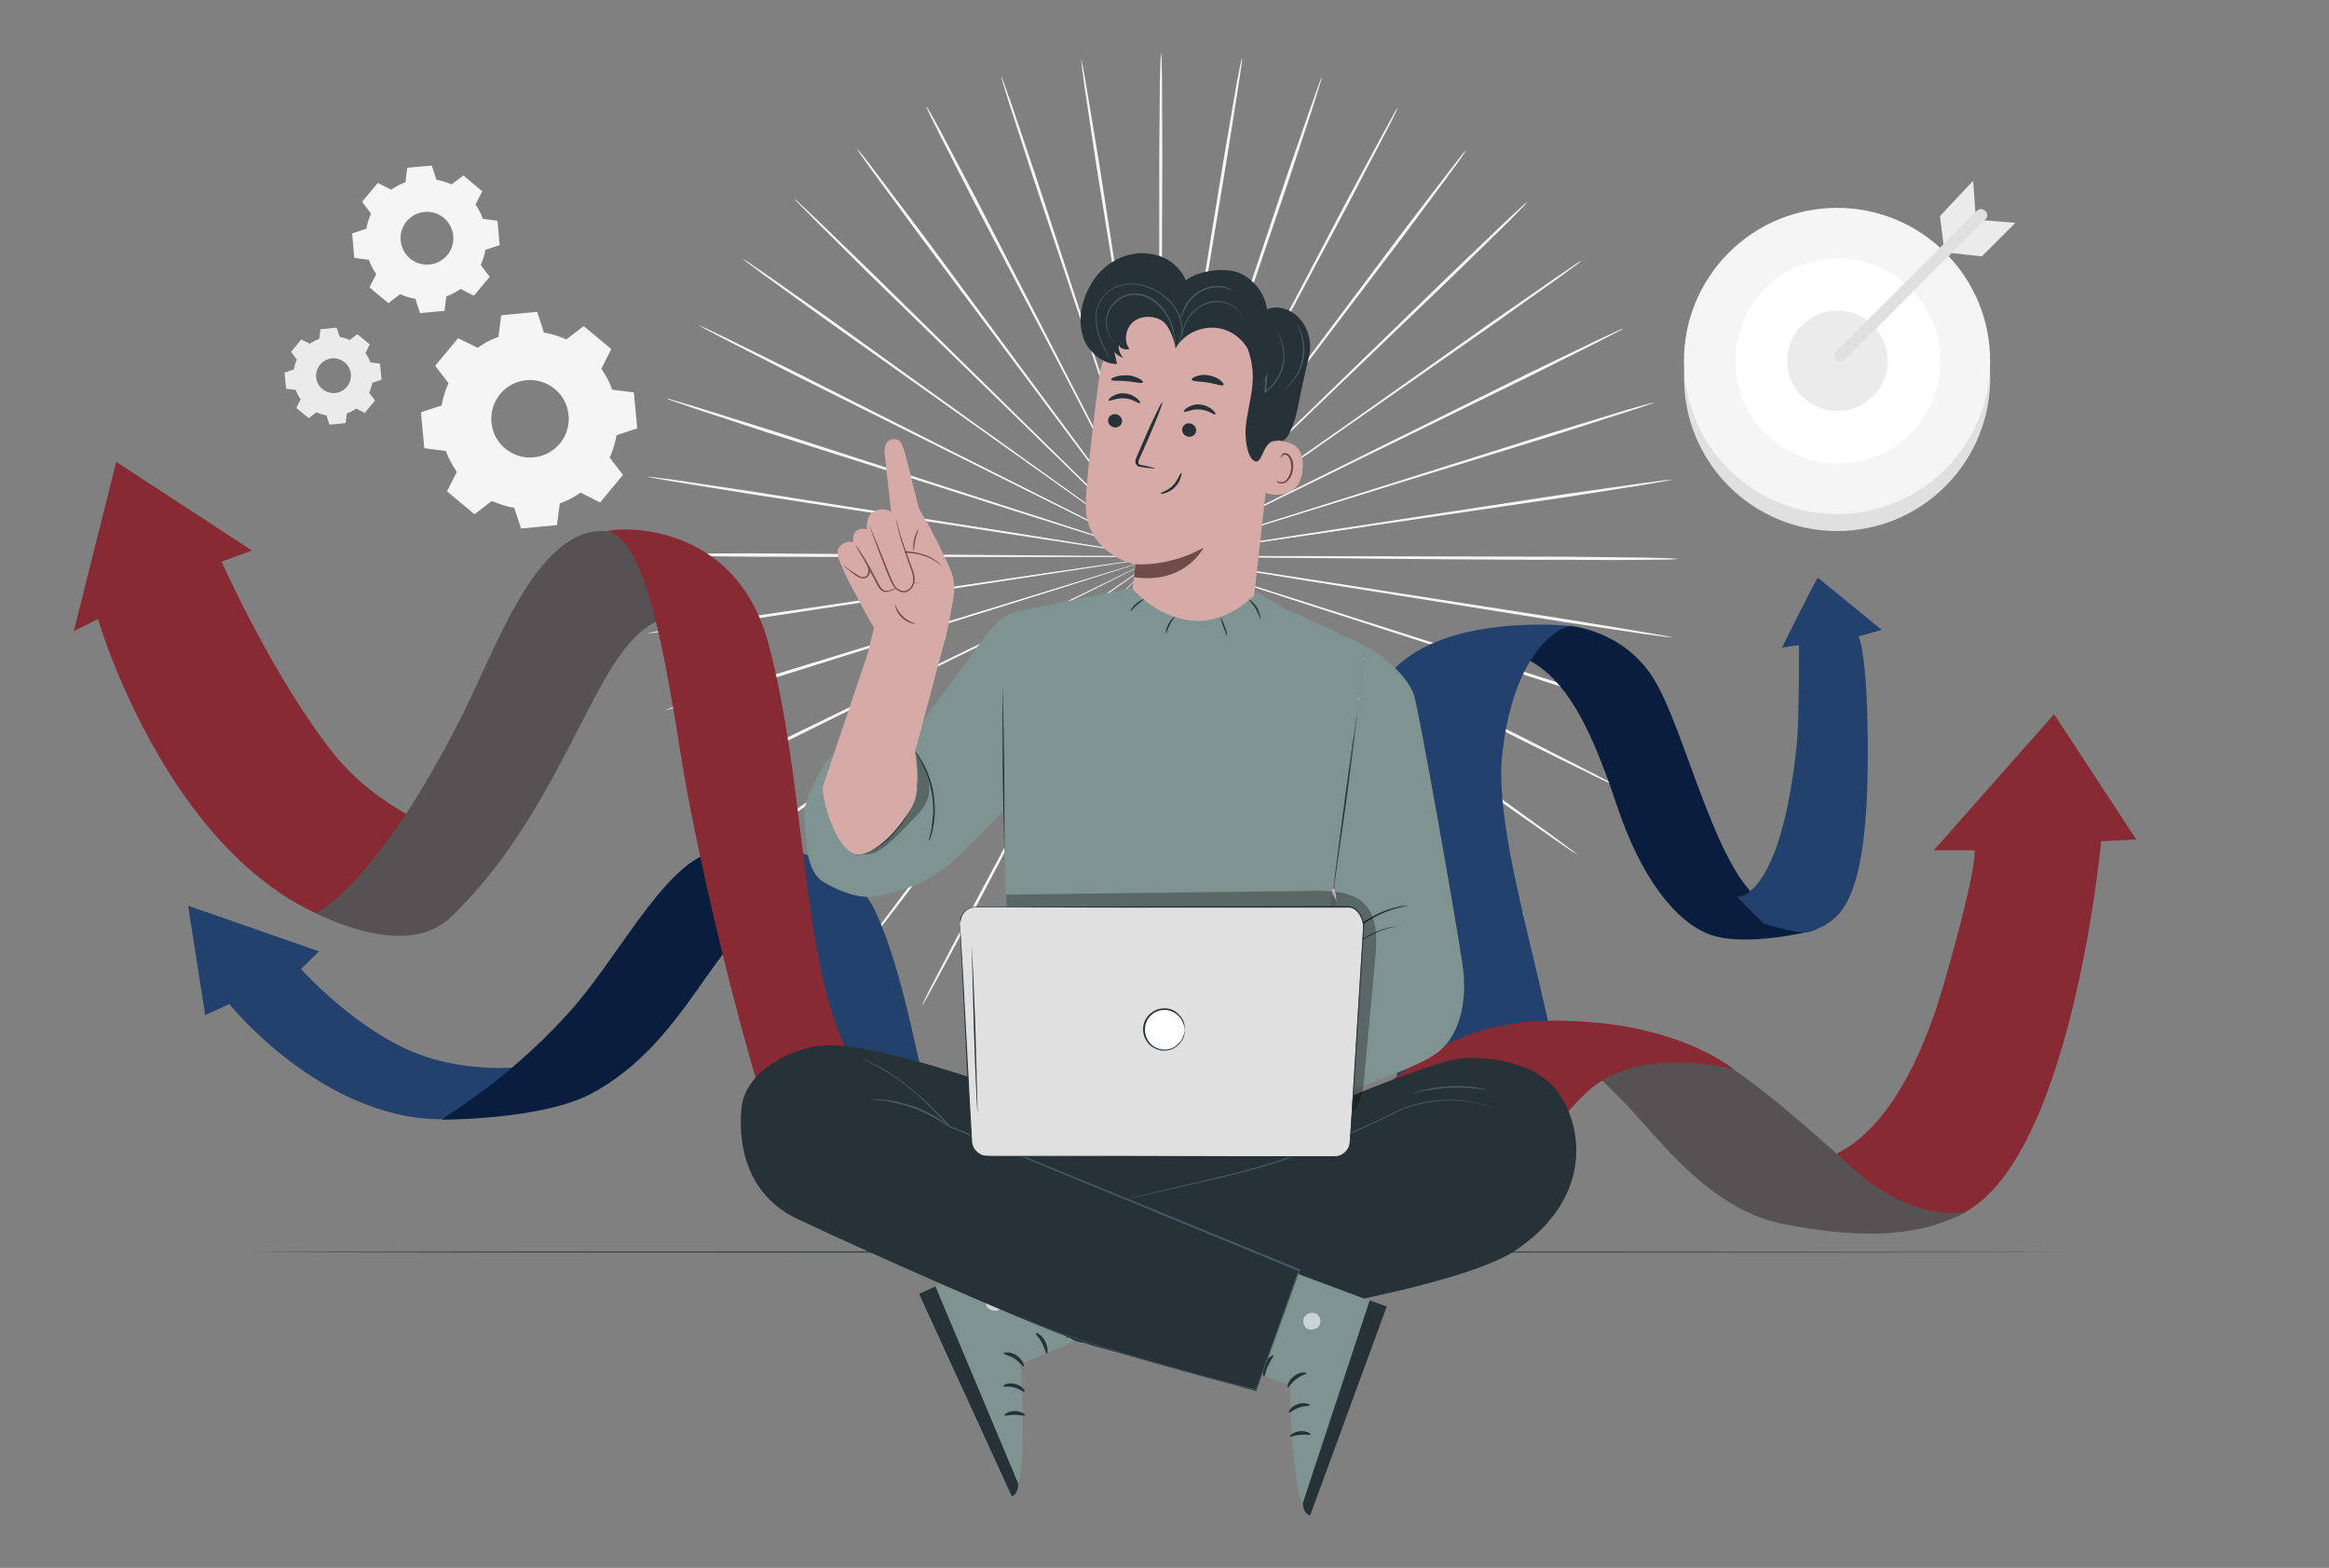
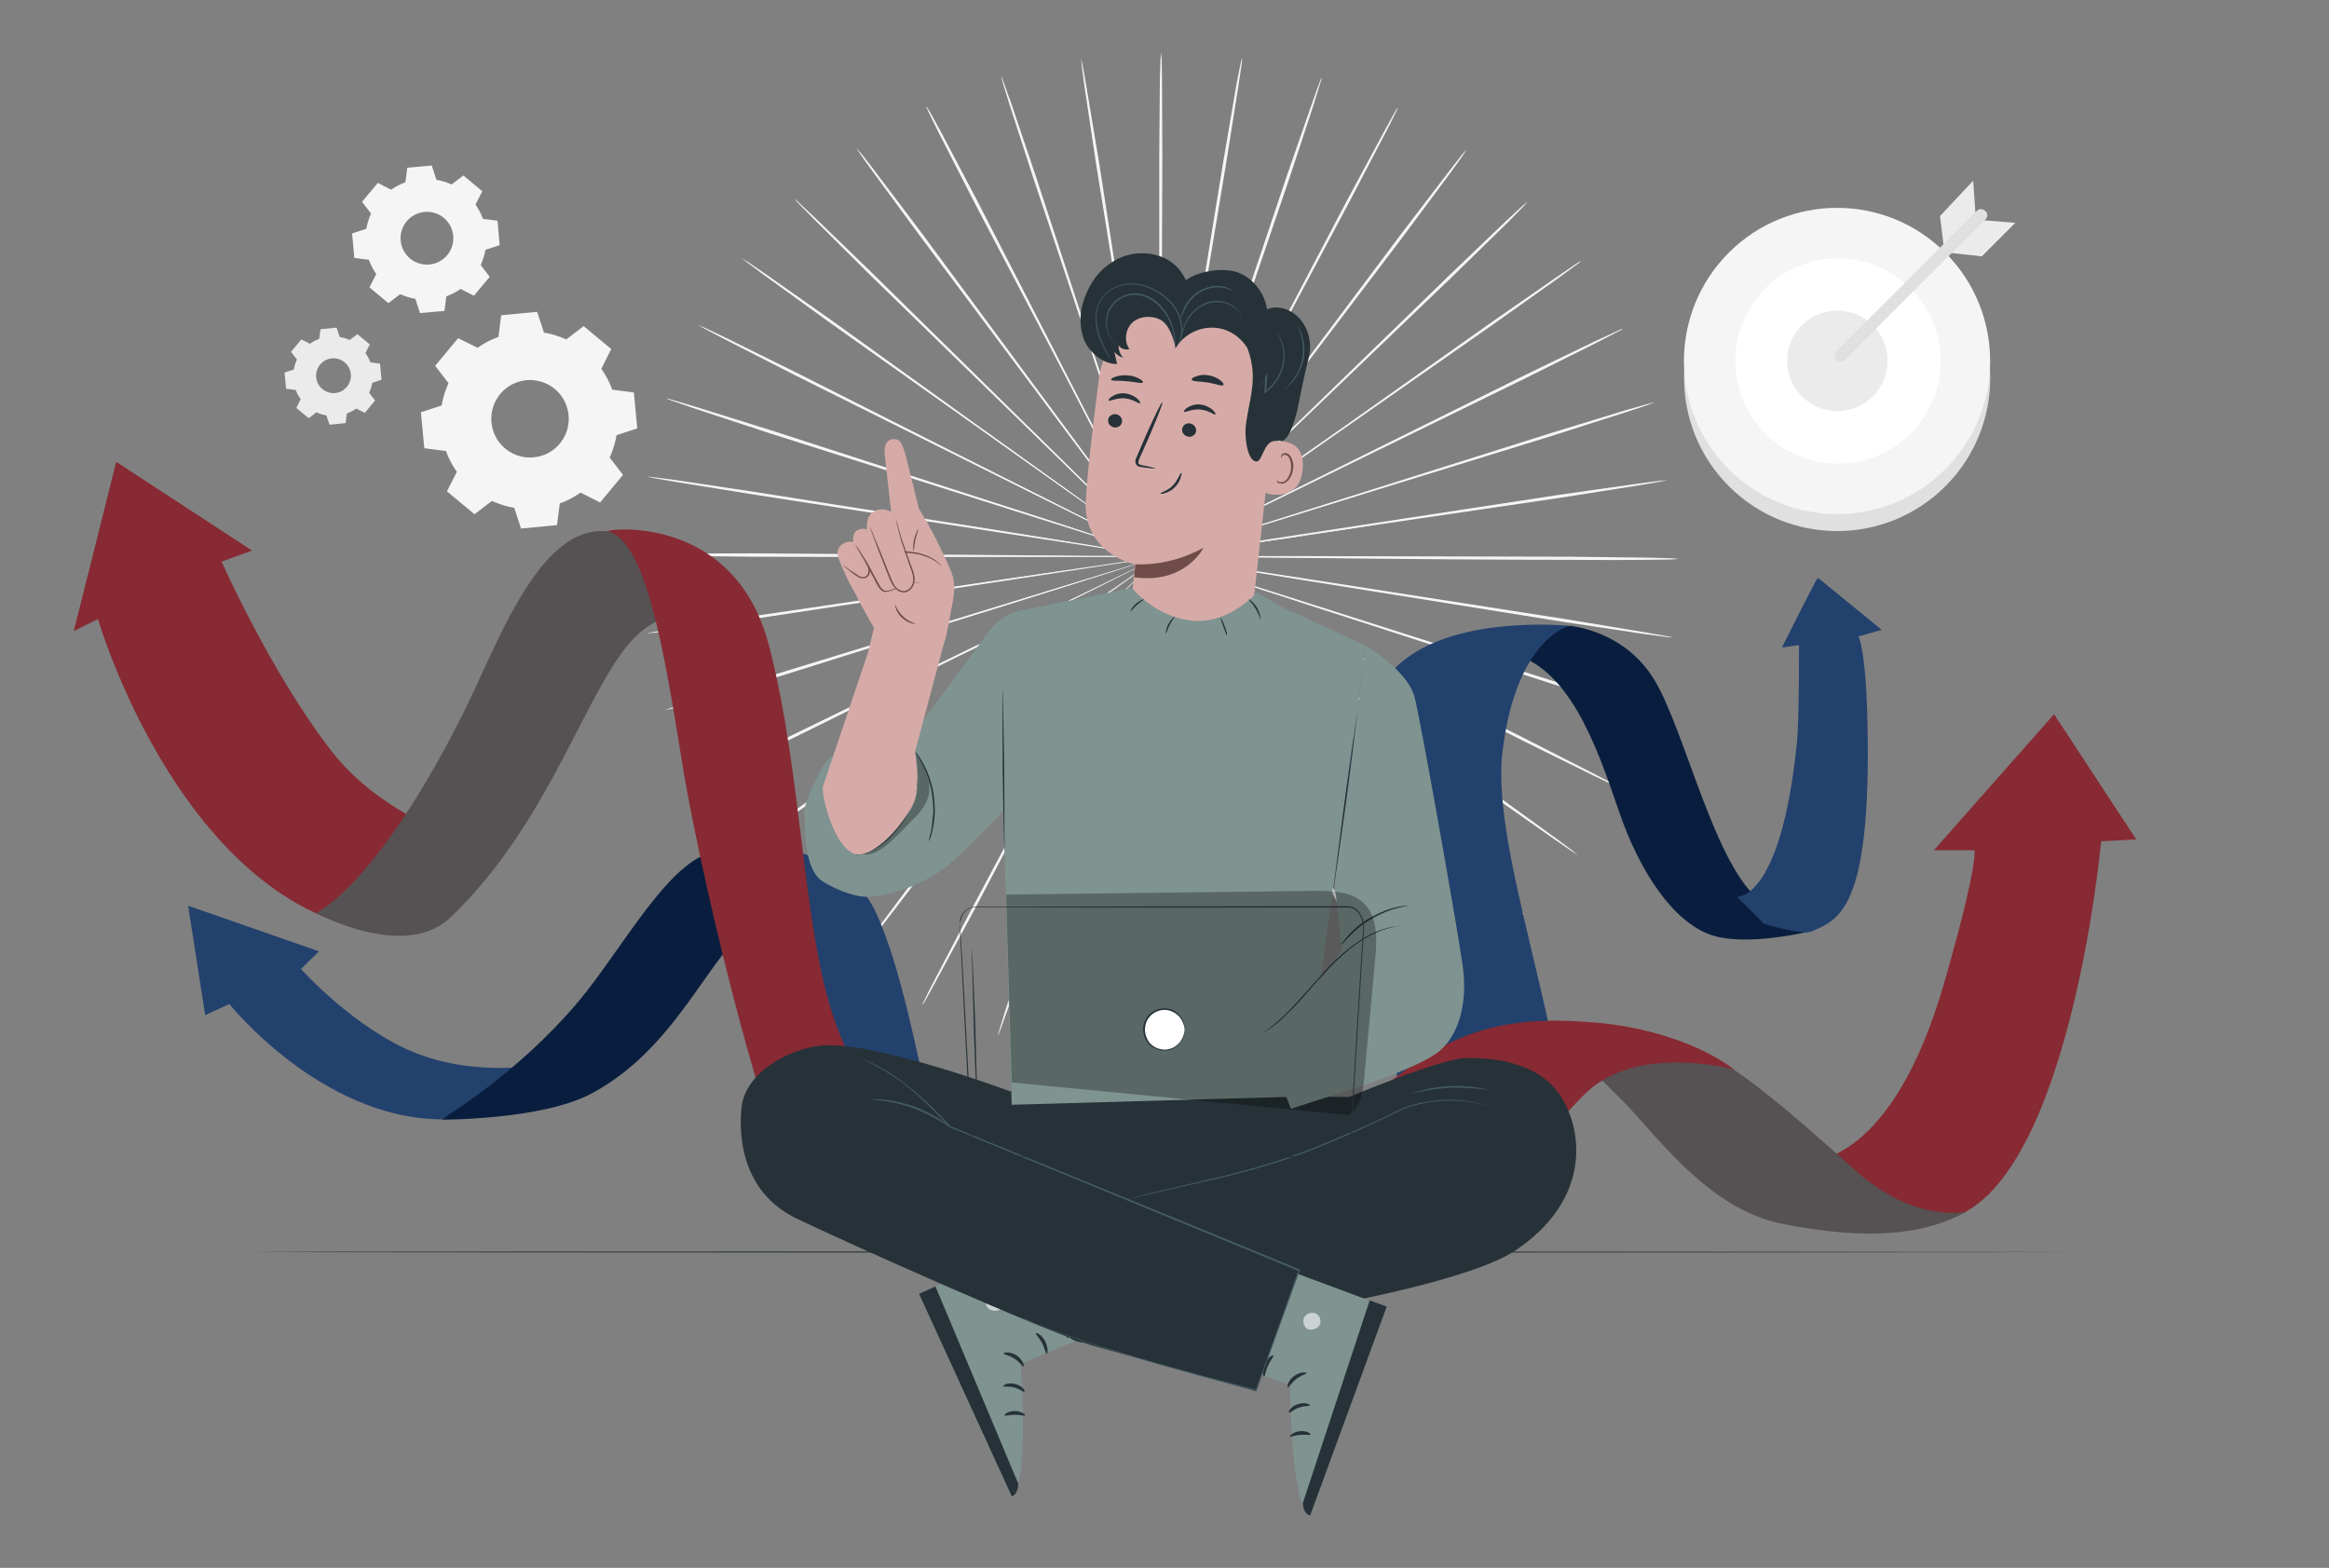
<svg xmlns="http://www.w3.org/2000/svg" xmlns:xlink="http://www.w3.org/1999/xlink" viewBox="0 0 751.4 505.8">
  <rect x="0" y="0" width="751.4" height="505.8" fill="#808080" stroke="none" />
  <style>.R{fill:#263238}.S{fill:#d6aba7}.T{fill:#6f4c47}.U{fill:#872a33}.V{fill:#f5f5f5}.W{fill:#e0e0e0}.X{fill:#23416d}.Y{fill:#7f9390}</style>
  <g class="V">
    <path d="M421.9 180l-84.6-.8-25.6-.1h-7-1.8-.6.6 1.8l7 .1 25.6.1 84.6.1 84.6.2 25.6.3 7 .2 2.4.2s-.8.1-2.4.2l-7 .1c-6.1.1-14.8.1-25.6 0-21.6 0-51.5-.2-84.6-.6z" />
    <path d="M421.3 187.3l-83.5-13.6-25.3-4-6.9-1-1.8-.2c-.4-.1-.6-.1-.6-.1s.2.1.6.1c.4.1 1 .2 1.8.3l6.9 1.1 25.3 4 83.6 12.8 83.5 13 25.3 4.2 6.9 1.2a46.18 46.18 0 0 1 2.4.5c0 .1-.8 0-2.4-.2l-6.9-.9-25.3-3.8-83.6-13.4z" />
    <path d="M419.5 194.3l-80.2-26.2-24.4-7.8-6.6-2.1-1.7-.5c-.4-.1-.6-.2-.6-.2s.2.1.6.2 1 .3 1.7.6l6.6 2.2 24.3 7.8 80.5 25.5 80.4 25.6 24.3 8 6.6 2.3c1.5.5 2.3.8 2.3.9s-.8-.1-2.4-.6l-6.7-2-24.4-7.7-80.3-26z" />
    <path d="M416.5 201l-75-38.1-22.8-11.4-6.2-3.1c-.7-.3-1.2-.6-1.6-.8s-.6-.3-.6-.2c0 0 .2.1.5.3l1.6.8 6.2 3.2 22.8 11.5 75.4 37.5 75.3 37.6 22.7 11.6 6.1 3.2 2.1 1.2c0 .1-.8-.3-2.2-.9l-6.3-3-22.9-11.3-75.1-38.1z" />
    <path d="M412.5 207.2l-67.9-49-20.7-14.8-5.6-4-1.5-1-.5-.3s.2.1.5.4.8.6 1.4 1.1l5.6 4.1 20.7 14.8 68.4 48.4 68.3 48.5 20.6 14.9 5.5 4.1 1.9 1.5s-.7-.4-2.1-1.3l-5.7-3.9-20.8-14.6-68.1-48.9z" />
    <path d="M407.6 212.7L348.3 154l-18.1-17.7-4.9-4.8c-.6-.5-1-.9-1.3-1.2s-.5-.4-.5-.4.1.2.4.5l1.3 1.3 4.9 4.9 18 17.7 59.8 58.2 59.7 58.3 17.9 17.8 4.8 4.9c1.1 1.1 1.6 1.8 1.6 1.8s-.7-.5-1.8-1.6l-5-4.7-18.2-17.6-59.3-58.7z" />
    <path d="M401.9 217.3l-49.2-67-15-20.2-4.1-5.5-1.1-1.4c-.2-.3-.4-.5-.4-.5s.1.2.3.5.6.8 1 1.4l4 5.5 15 20.2 49.8 66.5 49.6 66.6 14.9 20.3 4 5.6 1.3 2s-.6-.6-1.6-1.8-2.4-3.1-4.2-5.4L451.1 284l-49.2-66.7z" />
    <path d="M395.5 221.1l-37.8-73.6-11.6-22.3-3.2-6c-.4-.7-.6-1.2-.8-1.6l-.3-.5s.1.2.2.6l.8 1.6 3.1 6.1 11.5 22.3 38.5 73.3 38.3 73.3 11.4 22.3 3 6.1c.7 1.4 1 2.2.9 2.2s-.5-.7-1.3-2l-3.3-6-11.7-22.2-37.7-73.6z" />
    <path d="M388.5 223.8l-25.4-78.5-7.8-23.7-2.2-6.4c-.3-.7-.4-1.3-.6-1.7-.1-.4-.2-.6-.2-.6s0 .2.2.6l.5 1.7 2.1 6.5 7.8 23.7 26.1 78.2 26 78.3 7.6 23.8 2 6.5.6 2.3c-.1 0-.4-.7-.9-2.2s-1.3-3.6-2.3-6.4l-8-23.7-25.5-78.4z" />
    <path d="M381.2 225.4L368.8 144l-3.9-24.6-1.1-6.7-.3-1.7s-.1-.6-.1-.6 0 .2.1.6.1 1 .2 1.7l1 6.7 3.9 24.6 13.1 81.3 13 81.3 3.7 24.7.9 6.7c.2 1.5.3 2.4.2 2.4s-.2-.8-.5-2.3-.7-3.8-1.2-6.7l-4-24.6-12.6-81.4z" />
    <path d="M373.8 225.9l.8-82.3.1-24.9v-6.8-1.8-.6.6 1.8l-.1 6.8-.1 24.9v82.3l-.1 82.2-.3 24.9-.2 6.8-.2 2.4s-.1-.8-.2-2.4l-.1-6.8-.1-24.9.5-82.2z" />
    <path d="M366.3 225.3l13.9-81.1 4.1-24.6 1.1-6.7c.1-.8.2-1.3.3-1.7s.1-.6.1-.6-.1.2-.1.6c-.1.4-.2 1-.3 1.7l-1.2 6.7-4.1 24.6-13.1 81.3-13.3 81.2-4.3 24.6-1.3 6.7c-.3 1.5-.5 2.3-.6 2.3s0-.8.2-2.4l1-6.7 3.9-24.6 13.7-81.3z" />
    <path d="M359.1 223.5l26.9-78 8-23.7 2.1-6.5.5-1.7c.1-.4.2-.6.2-.6s-.1.2-.2.6-.3.9-.6 1.7l-2.2 6.4-8 23.7-26.1 78.2-26.3 78.2-8.2 23.6-2.3 6.4-.9 2.2c-.1 0 .1-.8.6-2.3l2-6.5 7.9-23.7 26.6-78z" />
    <path d="M352.2 220.6l39.2-72.9 11.8-22.2 3.2-6c.3-.7.6-1.2.8-1.6s.3-.5.2-.6c0 0-.1.2-.3.5l-.9 1.6-3.2 6-11.8 22.1-38.5 73.3-38.6 73.2-11.9 22.1-3.3 6c-.8 1.4-1.2 2-1.3 2s.3-.8 1-2.2 1.7-3.5 3.1-6.1l11.6-22.2 38.9-73z" />
    <path d="M345.8 216.8l50.4-66.1 15.2-20.1 4.1-5.5c.5-.6.8-1.1 1-1.4s.3-.5.3-.5-.1.1-.4.5c-.3.3-.6.8-1.1 1.4l-4.2 5.4-15.2 20.1-49.8 66.5-49.9 66.4-15.3 20-4.2 5.4-1.6 1.8c0 0 .4-.7 1.3-2s2.3-3.2 4-5.5l15.1-20.2 50.3-66.2z" />
    <path d="M340.2 212l60.4-57.6 18.2-17.6 4.9-4.8 1.3-1.3.4-.4s-.2.1-.5.4a18.05 18.05 0 0 1-1.3 1.2l-5 4.7-18.2 17.5-59.8 58.2-59.9 58-18.3 17.4-5.1 4.7-1.8 1.5c0 0 .5-.7 1.6-1.8l4.8-4.9 18.1-17.7 60.2-57.5z" />
    <path d="M335.4 206.4l68.9-47.8 20.8-14.6 5.6-4c.6-.5 1.1-.8 1.5-1.1.3-.2.5-.4.5-.4s-.2.1-.5.3c-.4.2-.8.6-1.5 1l-5.7 3.9-20.8 14.6-68.4 48.4-68.5 48.3-20.9 14.4-5.7 3.8c-1.3.9-2 1.3-2.1 1.2 0 0 .6-.6 1.9-1.5s3.1-2.3 5.6-4.1l20.7-14.7 68.6-47.7z" />
    <path d="M331.5 200.2l75.7-36.8 22.9-11.2 6.2-3.1c.7-.4 1.2-.6 1.6-.8s.5-.3.5-.3-.2.1-.6.2l-1.6.8-6.2 3-22.9 11.2-75.4 37.4-75.4 37.3-23 11.1-6.3 2.9c-1.4.7-2.2 1-2.2.9s.7-.5 2.1-1.2l6.2-3.2 22.8-11.4 75.6-36.8z" />
    <path d="M328.7 193.5l80.7-24.7 24.4-7.6 6.6-2.1c.7-.2 1.3-.4 1.7-.6.4-.1.6-.2.6-.2s-.2 0-.6.1-1 .3-1.7.5l-6.7 2-24.4 7.6-80.5 25.4-80.5 25.3-24.5 7.4-6.7 1.9s-2.4.6-2.4.6c0-.1.8-.4 2.3-.9s3.7-1.3 6.6-2.2l24.4-7.8 80.7-24.7z" />
    <path d="M327.1 186.4l83.7-12.1 25.4-3.8 6.9-1.1 1.8-.3s.6-.1.6-.1-.2 0-.6.1-1 .1-1.8.2l-6.9 1-25.4 3.8-83.6 12.8-83.6 12.7-25.4 3.6-6.9.9-2.4.2c0-.1.8-.2 2.4-.5l6.9-1.2 25.3-3.9 83.6-12.3z" />
    <path d="M326.6 179.1l84.6.7 25.6.1h7 1.8.6-.6-1.8c-1.6 0-4 0-7-.1-6.1 0-14.8-.1-25.6-.1h-84.6c-33 0-62.9 0-84.6-.1l-25.6-.3-7-.2c-1.6-.1-2.4-.1-2.4-.2s.8-.1 2.4-.2l7-.1 25.6-.1 84.6.6z" />
    <path d="M327.2 171.9l83.5 13.5 25.3 4 6.9 1 1.8.2c.4.1.6.1.6.1s-.2-.1-.6-.1c-.4-.1-1-.2-1.8-.3l-6.9-1.1-25.3-4-83.6-12.7-83.6-12.9-25.3-4.1-6.9-1.2-2.4-.5c0-.1.8 0 2.4.2l6.9.9 25.3 3.8 83.7 13.2z" />
    <path d="M329 164.8l80.3 26.1 24.4 7.8 6.6 2.1 1.7.5c.4.1.6.2.6.2s-.2-.1-.6-.2-1-.3-1.7-.6l-6.6-2.2-24.4-7.8-80.5-25.4-80.4-25.5-24.3-8-6.6-2.3c-1.5-.5-2.3-.8-2.3-.9s.8.1 2.4.6l6.7 2 24.4 7.6 80.3 26z" />
    <path d="M331.9 158.1l75.1 38 22.8 11.4 6.2 3.1c.7.3 1.2.6 1.6.8s.6.3.6.2c0 0-.2-.1-.5-.3l-1.6-.8-6.2-3.2-22.8-11.4-75.4-37.4-75.3-37.5-22.7-11.6-6.1-3.2-2.1-1.2c0-.1.8.3 2.2.9l6.3 3 22.9 11.3 75 37.9z" />
    <path d="M335.9 152l68 49 20.7 14.7 5.7 4 1.5 1 .5.3s-.2-.1-.5-.4-.8-.6-1.4-1.1l-5.6-4.1-20.7-14.8-68.5-48.4-68.4-48.5-20.6-14.9-5.5-4.1-1.9-1.5a53.43 53.43 0 0 0 2.1 1.3l5.7 3.9 20.8 14.6 68.1 49z" />
    <path d="M340.8 146.5l59.3 58.6 18.1 17.7a159.8 159.8 0 0 0 5 4.8c.6.5 1 .9 1.3 1.2s.5.4.5.4-.1-.2-.4-.5l-1.3-1.3-4.9-4.8-18.1-17.7-59.9-58.1-59.8-58.2-17.9-17.8-4.8-4.9c-1.1-1.1-1.6-1.8-1.6-1.8s.7.5 1.8 1.6l5 4.7L281.3 88l59.5 58.5z" />
    <path d="M346.6 141.8l49.2 66.9 15 20.2 4.1 5.5 1.1 1.4a3.61 3.61 0 0 0 .4.5s-.1-.2-.3-.5-.6-.8-1-1.4l-4-5.5-15-20.2-49.9-66.5-49.7-66.5-14.9-20.3-4-5.6-1.3-2s.6.6 1.6 1.8 2.4 3 4.2 5.4l15.2 20.1 49.3 66.7z" />
    <path d="M353 138.1l37.9 73.6 11.6 22.2 3.2 6 .9 1.6.3.5s-.1-.2-.2-.6l-.8-1.6-3.1-6.1-11.6-22.2-38.6-73.2L314.2 65l-11.4-22.3-3-6.1c-.7-1.4-1-2.2-.9-2.2s.5.7 1.3 2l3.3 6 11.7 22.2 37.8 73.5z" />
    <path d="M359.9 135.3l25.5 78.4 7.8 23.7 2.2 6.4c.3.7.4 1.3.6 1.7.1.4.2.6.2.6s0-.2-.2-.6l-.5-1.7-2.1-6.5-7.8-23.7-26.2-78.2-26.1-78.2-7.7-23.8-2-6.5-.6-2.3c.1 0 .4.7.9 2.2s1.3 3.6 2.3 6.4l8 23.7 25.7 78.4z" />
    <path d="M367.2 133.7l12.5 81.4 3.9 24.6 1.1 6.7.3 1.7s.1.6.1.6 0-.2-.1-.6-.1-1-.2-1.7l-1-6.7-3.9-24.6-13.2-81.2-13.1-81.2-3.7-24.7-.9-6.7-.2-2.4s.2.8.5 2.3.7 3.8 1.2 6.7l4.1 24.6 12.6 81.2z" />
    <path d="M374.7 133.2l-.7 82.3-.1 24.9v6.8 1.8.6-.6-1.8l.1-6.8.1-24.9-.1-82.3V51l.2-24.9.2-6.8.2-2.4s.1.8.2 2.4l.1 6.8.1 24.9-.3 82.2z" />
    <path d="M382.1 133.8L368.3 215l-4.1 24.6-1.1 6.7c-.1.8-.2 1.3-.3 1.7s-.1.6-.1.6.1-.2.1-.6c.1-.4.2-1 .3-1.7l1.2-6.7 4.1-24.6 13-81.3 13.2-81.2 4.2-24.6 1.3-6.7c.3-1.5.5-2.3.6-2.3s0 .8-.2 2.4l-1 6.7-3.9 24.6-13.5 81.2z" />
    <path d="M389.4 135.6l-26.8 78-8 23.7-2.1 6.5-.5 1.7c-.1.4-.2.6-.2.6s.1-.2.2-.6.3-.9.6-1.7l2.2-6.4 8-23.7 26-78.3L415 57.2l8.2-23.6 2.3-6.4c.5-1.5.9-2.2.9-2.2.1 0-.1.8-.6 2.3l-2 6.5-7.8 23.7-26.6 78.1z" />
    <path d="M396.3 138.4l-39.1 73-11.7 22.2-3.1 6c-.3.7-.6 1.2-.8 1.6s-.3.5-.2.6.1-.2.3-.5l.9-1.6 3.2-6 11.7-22.2 38.4-73.3L434.4 65l11.9-22.1 3.3-6c.8-1.4 1.2-2.1 1.3-2 .1 0-.3.8-1 2.2s-1.7 3.5-3.1 6.1l-11.6 22.2-38.9 73z" />
    <path d="M402.6 142.3l-50.3 66.1-15.2 20.1-4.1 5.5-1 1.4s-.3.5-.3.5.1-.1.4-.5c.3-.3.6-.8 1.1-1.4l4.2-5.4 15.2-20.1 49.7-66.6 49.8-66.5 15.3-20 4.2-5.4 1.6-1.8c0 0-.4.7-1.3 2s-2.2 3.2-4 5.6l-15 20.2-50.3 66.3z" />
    <path d="M408.2 147.1l-60.3 57.7-18.2 17.6-4.9 4.8-1.3 1.3-.4.4s.2-.1.5-.4a18.05 18.05 0 0 1 1.3-1.2l5-4.7 18.2-17.6 59.8-58.2 59.8-58.1L486 71.2l5.1-4.7 1.8-1.5c0 0-.5.7-1.6 1.8l-4.8 4.9-18.1 17.7-60.2 57.7z" />
    <path d="M413.1 152.6l-68.8 47.9-20.8 14.6-5.6 4-1.4 1.1c-.3.2-.5.4-.5.4s.2-.1.5-.3c.4-.2.8-.6 1.5-1l5.7-3.9 20.8-14.6 68.4-48.5 68.4-48.4 20.9-14.5 5.7-3.9c1.3-.9 2-1.3 2.1-1.2 0 0-.6.6-1.9 1.5l-5.6 4.1-20.7 14.7-68.7 48z" />
    <path d="M416.9 158.8l-75.7 36.9-22.9 11.3-6.2 3.1c-.7.4-1.2.6-1.6.8s-.5.3-.5.3.2-.1.6-.2l1.6-.8 6.2-3 22.9-11.3 75.3-37.5L492 121l23-11.1 6.3-2.9c1.4-.7 2.2-1 2.2-.9s-.7.5-2.1 1.2l-6.2 3.2-22.8 11.4-75.5 36.9z" />
    <path d="M419.7 165.6L339 190.4l-24.4 7.6-6.6 2.1c-.7.2-1.3.4-1.7.6-.4.1-.6.2-.6.2s.2 0 .6-.1 1-.3 1.7-.5l6.7-2 24.4-7.6 80.5-25.5 80.5-25.4 24.5-7.5 6.7-1.9s2.3-.6 2.4-.6c0 .1-.8.4-2.3.9s-3.7 1.3-6.6 2.2l-24.4 7.8-80.7 24.9z" />
-     <path d="M421.4 172.7l-83.7 12.2-25.3 3.8-6.9 1.1-1.8.3s-.6.1-.6.1.2 0 .6-.1 1-.1 1.8-.2l6.9-1 25.4-3.8 83.6-12.9 83.6-12.8 25.4-3.6 6.9-.9 2.4-.2s-.8.2-2.4.5l-6.9 1.2-25.3 4-83.7 12.3z" />
+     <path d="M421.4 172.7l-83.7 12.2-25.3 3.8-6.9 1.1-1.8.3l6.9-1 25.4-3.8 83.6-12.9 83.6-12.8 25.4-3.6 6.9-.9 2.4-.2s-.8.2-2.4.5l-6.9 1.2-25.3 4-83.7 12.3z" />
  </g>
  <circle transform="matrix(.707 -.707 .707 .707 87.418 454.859)" cx="592.8" cy="121.9" r="49.4" class="W" />
  <circle transform="matrix(.707 -.707 .707 .707 91.277 453.261)" cx="592.8" cy="116.4" r="49.4" class="V" />
  <circle transform="matrix(.974 -.228 .228 .974 -10.937 138.232)" cx="592.8" cy="116.4" r="33.1" fill="#fff" />
  <g fill="#ebebeb">
    <circle cx="592.8" cy="116.4" r="16.2" />
    <path d="M627.2 80.3l-1.3-10.6 10.7-11.4.8 11.3zm23-8.4l-10.8-.9-11 10.5 11 1.2z" />
  </g>
  <path d="M637.8 68l-15.4 15.4-24.4 24.4-5.6 5.6c-1.8 1.8 1 4.5 2.8 2.7l15.4-15.4L635 76.3l5.6-5.6c1.8-1.7-1-4.4-2.8-2.7h0z" class="W" />
  <path d="M154.1 112.2c2.1-1.5 4.4-2.7 6.7-3.5l.9-7 11.6-1.1 2.2 6.7c2.5.4 4.9 1.2 7.2 2.2l5.6-4.3 8.9 7.4-3.2 6.4c1.5 2.1 2.7 4.4 3.5 6.7l7 .9 1.1 11.6-6.7 2.2c-.4 2.5-1.2 4.9-2.2 7.2l4.3 5.6-7.4 8.9-6.3-3.2c-2.1 1.5-4.4 2.7-6.7 3.5l-.9 7-11.6 1.1-2.2-6.7c-2.5-.4-4.9-1.2-7.2-2.2l-5.6 4.3-8.9-7.4 3.2-6.3c-1.5-2.1-2.7-4.4-3.5-6.7l-7-.9-1.1-11.6 6.7-2.2c.4-2.5 1.2-4.9 2.2-7.2l-4.3-5.6 7.4-8.9 6.3 3.1h0zm7.3 14.9c-4.4 5.3-3.7 13.2 1.6 17.6s13.2 3.7 17.6-1.6 3.7-13.2-1.6-17.6-13.2-3.7-17.6 1.6zm-35.2-65.9c1.4-1 3-1.8 4.6-2.4l.6-4.7 7.9-.7 1.5 4.6c1.7.3 3.3.8 4.9 1.5l3.8-2.9 6.1 5.1-2.2 4.3c1 1.4 1.8 3 2.4 4.6l4.7.6.7 7.9-4.6 1.5c-.3 1.7-.8 3.3-1.5 4.9l2.9 3.8-5.1 6.1-4.3-2.2c-1.4 1-3 1.8-4.6 2.4l-.6 4.7-7.9.7-1.5-4.6c-1.7-.3-3.3-.8-4.9-1.5l-3.8 2.9-6.1-5.1 2.2-4.3c-1-1.4-1.8-3-2.4-4.6l-4.7-.6-.7-7.9 4.6-1.5c.3-1.7.8-3.3 1.5-4.9l-2.9-3.8 5.1-6.1 4.3 2.2h0zm5 10.2a8.55 8.55 0 0 0 1.1 12 8.55 8.55 0 0 0 12-1.1 8.55 8.55 0 0 0-1.1-12 8.55 8.55 0 0 0-12 1.1z" class="V" />
  <path d="M100 110.9c.9-.7 2-1.2 3-1.6l.4-3.1 5.2-.5 1 3c1.1.2 2.2.5 3.2 1l2.5-1.9 4 3.3-1.4 2.8c.7.9 1.2 2 1.6 3l3.1.4.5 5.2-3 1c-.2 1.1-.5 2.2-1 3.2l1.9 2.5-3.3 4-2.8-1.4c-.9.7-2 1.2-3 1.6l-.4 3.1-5.2.5-1-3c-1.1-.2-2.2-.5-3.2-1l-2.5 1.9-4-3.3 1.4-2.8c-.7-.9-1.2-2-1.6-3l-3.1-.4-.5-5.2 3-1c.2-1.1.5-2.2 1-3.2l-1.9-2.5 3.3-4 2.8 1.4h0zm3.3 6.7c-2 2.4-1.7 5.9.7 7.9s5.9 1.7 7.9-.7 1.7-5.9-.7-7.9-5.9-1.7-7.9.7z" fill="#ebebeb" />
  <path d="M666.9 403.9c0 .1-131.2.2-292.9.2-161.8 0-293-.1-293-.2s131.1-.2 293-.2l292.9.2z" class="R" />
  <path d="M506.3 201.9s17.8 1.2 27.6 17.7c9.9 16.5 19.7 61.3 34.6 71.3s16.1 9.4 16.1 9.4-21.3 5.4-32.9 1.2-22.5-19.4-29.6-40.4c-7.6-22.4-16.2-45.4-34.3-50.3l12.9-8.8h5.6z" fill="#091e3e" />
  <path d="M586.5 186.4c-.6.4-11.6 22.5-11.6 22.5l5.5-.8s.1 24.4-.7 31.9c-5.3 50.8-19.3 49.3-19.3 49.3l8.7 8.7s12.1 3.8 15.3 2.5c8.8-3.8 19.4-6.9 18.1-67.2-.5-24-2.9-28-2.9-28l7.5-2.1-19.6-16m-102.8 55.7c4.3-37 21.6-41 21.6-41s-43.3-4.5-59 16.9c-15.7 21.5-14.6 34.4-11.4 55.1 3.1 20.7 20.7 79.8 16.6 110.8h51.2c8.7-33.9-23.1-106.8-19-141.8z" class="X" />
  <path d="M583.9 374.5s26.4 1.6 43.4-57.6c11.2-39 9.7-42.6 9.7-42.6h-13.1l38.8-43.9 26.5 40.4-11.3.6s-10.8 117.3-52.6 122.5l-41.4-19.4z" class="U" />
  <path d="M510.7 342.3c.7.9 10.2 10.2 10.8 10.8 11.1 10.4 28.4 36.8 53.5 41.7 27.3 5.4 45.5 3.8 59.6-4 0 0-16.5 4.5-36.8-13.9s-36.5-31.8-46.2-36.4c-9.6-4.6-40.9 1.8-40.9 1.8z" fill="#565152" />
  <path d="M395.3 403.4s12.7-21 37.7-41.7c25-20.6 39.5-35.5 80.4-31.9 0 0 26.9 1.1 46.1 15.2 0 0-30.8-8.4-47.5 7.3-17.2 16.1-27.9 41.6-33 51.1" class="U" />
  <path d="M135.1 340.1c-20.2-7.6-38-27.5-38-27.5l5.8-5.7-42.2-14.7 5.5 35.3 7.8-3.6s29.3 36.7 68 37.2l42.8-19.6c.1.1-25.5 7.6-49.7-1.4z" class="X" />
  <path d="M262.1 300.9s-4-15.3-19-3.6-24.8 40.8-52.3 55.5c-16.2 8.6-48.6 8.4-48.6 8.4s24.4-14.3 44.4-38.1c14.1-16.7 30.6-48.3 45.4-48.3 21.5-.1 30.1 26.1 30.1 26.1z" fill="#091e3e" />
  <path d="M231.9 274.7c-2.2-.1 38.5-8.9 51.3 21s14.3 67.8 27.3 88c13 20.1 20.8 20.2 20.8 20.2h-47.9c-13.6-18.1-19.1-55.4-25.7-79.1-6.6-23.8-14-49.3-25.8-50.1z" class="X" />
  <path d="M107.1 242.5c-19.5-25-35.6-61.3-35.6-61.3l9.8-3.6L37.5 149l-13.7 54.6 7.8-3.9s28.1 96.7 96.1 101.7l33.2-26.9c.1-.2-34.3-7.1-53.8-32z" class="U" />
  <path d="M225.7 211.9s-3.2-21.7-19.4-7.7-27.4 59.8-61 91.8c-14.9 14.1-43.3-1.5-43.3-1.5s19.2-8.3 47.2-63.9c11.3-22.5 24.5-61.5 46.9-59.2 22.4 2.4 29.6 40.5 29.6 40.5z" fill="#565152" />
  <path d="M196.1 171.4c-2.3-.5 40.4-6.8 51.9 36.5 11.4 43.2 10.7 95.9 22.9 125.6s30.5 51.3 30.5 51.3h-44.5c-13-27-31.8-106.6-37.1-140.4-5.4-33.8-11.5-70.3-23.7-73z" class="U" />
  <path d="M411.5 130.5l-7.3 65.5c-1.2 11.1-5.3 27.2-22.9 24.5h0c-15-3.5-17.3-18.5-16.1-28.8.6-4.9 1-9 1-9.6 0 0-16.5-3.4-15.9-20.1.3-8 2.3-24.5 4.2-39.5 2.1-16 16.2-27.7 32.3-26.9l1.6.1c17.5 1.9 25.5 17.6 23.1 34.8z" class="S" />
  <path d="M366.3 182s10.4 1.1 22-5.3c0 0-5.9 11.9-22.4 9.5l.4-4.2z" class="T" />
  <g class="R">
    <use xlink:href="#B" />
    <path d="M381.4 138.5c-.1 1.2.8 2.2 2.1 2.4 1.2.1 2.3-.7 2.4-1.9s-.8-2.2-2-2.4c-1.3-.2-2.4.7-2.5 1.9zm-8.7 12.6c0-.1-1.6-.5-4.1-1-.6-.1-1.3-.3-1.3-.7-.1-.5.2-1.2.5-1.9l2.2-4.9c3-6.9 5.3-12.7 5-12.8s-3 5.4-6 12.3l-2.1 4.9c-.3.7-.8 1.5-.5 2.5.2.5.6.9 1 1s.8.2 1.1.2c2.6.4 4.2.5 4.2.4zm11.8-28.6c.2.6 2.5.5 5.1.9s4.7 1.3 5.1.8c.2-.3-.2-.9-1-1.5-.8-.7-2.2-1.3-3.7-1.6-1.6-.3-3-.1-4 .3-1.1.3-1.6.8-1.5 1.1zm-26 0c.2.5 2.4.2 5.1.5 2.6.2 4.7.8 5.1.4.2-.2-.2-.7-1.1-1.2a9.02 9.02 0 0 0-3.8-1.1c-1.6-.1-3 .1-4 .5-.9.2-1.4.7-1.3.9z" />
  </g>
  <path d="M409.6 142.7c.3-.1 11.6-2.8 10.7 8.5s-12.1 8.1-12.1 7.7c-.1-.2 1.4-16.2 1.4-16.2z" class="S" />
  <path d="M411.9 155c.1 0 .2.2.5.3.3.2.9.3 1.5.2 1.2-.3 2.4-2.2 2.6-4.2.1-1 0-2-.3-2.9s-.8-1.5-1.4-1.6c-.6-.2-1 .1-1.2.4s-.1.5-.2.6c0 0-.2-.2-.1-.7.1-.2.2-.5.5-.7a1.39 1.39 0 0 1 1.1-.2c.9.1 1.6 1 1.9 1.9.4.9.6 2.1.4 3.2-.3 2.3-1.6 4.3-3.3 4.7a2.82 2.82 0 0 1-1.8-.4c-.2-.4-.2-.6-.2-.6z" class="T" />
  <g class="R">
    <path d="M374.4 159.2c-.1-.3 2.2-.7 4-2.6.9-.9 1.5-2 1.9-2.8s.7-1.3.9-1.2c.1 0 0 .6-.3 1.5s-.8 2.1-1.9 3.1c-1 1.1-2.3 1.6-3.2 1.9-.8.3-1.4.2-1.4.1z" />
    <use xlink:href="#B" x="-24.3" y="-3.6" />
    <path d="M357.5 135.5c-.1 1.2.8 2.2 2.1 2.4 1.2.1 2.3-.7 2.4-1.9s-.8-2.2-2-2.4c-1.3-.1-2.4.7-2.5 1.9zm61-3c-.8 3.2-2.8 10.4-5.6 9.7-5.6-1.3-5.3 7.7-8 6.6-2.7-1-3.3-8.2-3-11 .9-8.9 4.3-15.3.6-25.4-2.5-4.1-6.7-6.7-11.5-6.7-4.7 0-9.3 2.5-11.7 6.6-.6-3.1-2.2-7.8-5-9.2s-6.5-1.2-8.9.9c-2.3 2.1-2.9 6.1-1 8.6-1.3.4-2.8-.1-3.5-1.2-.1 1.5.5 2.9 1.5 4-1.1-.3-2.2-1-2.9-1.9l.9 3.9c-4.7.2-9.4-4.2-10.8-8.2-2.1-6.1-.7-12.3 2.6-17.9 3.3-5.5 9.4-9.5 15.8-9.6 6.5-.1 11.9 2.8 14.6 8.7 4.1-3.1 12.6-4.3 17.3-2.3s8.2 6.7 8.9 11.7c2.9-1.3 6.4-.4 8.9 1.5.2.2.4.3.6.5 3.4 3 4.9 7.7 4.2 12.3-.3 1.8-.9 3.7-1.2 5.1-1 4.3-2.8 13.3-2.8 13.3z" />
  </g>
  <g fill="#455a64">
    <path d="M360.2 111.1s-.1-.1-.4-.3c-.2-.2-.6-.5-.9-1-.8-.9-1.6-2.5-2-4.6-.3-2.1.1-4.9 2-7.1 1.8-2.2 5-3.8 8.3-3.4 1.7.2 3.2.8 4.5 1.6s2.4 1.8 3.3 2.9c1.9 2.2 2.9 4.5 3.5 6.6a17.81 17.81 0 0 1 .7 5c0 .6-.1 1.1-.1 1.4s-.1.5-.1.5c-.1 0 .4-2.7-.8-6.7a17.76 17.76 0 0 0-3.5-6.4c-1.8-2.1-4.4-4-7.6-4.4s-6.2 1.1-7.9 3.2a8.66 8.66 0 0 0-2 6.8c.2 2.1 1.1 3.6 1.8 4.6.7.9 1.2 1.3 1.2 1.3zm-2 5s-.1-.2-.3-.5l-.9-1.6c-.7-1.4-1.9-3.4-2.7-6.1-.4-1.3-.8-2.9-.8-4.5-.1-1.7.1-3.5.8-5.2.7-1.8 2-3.4 3.7-4.6s3.8-1.9 5.9-2.1c2.2-.2 4.3.2 6.2.8a21.55 21.55 0 0 1 5.2 2.8c3 2.2 5 5.2 5.7 7.9.8 2.8.4 5.1-.2 6.6-.3.7-.6 1.3-.8 1.6s-.4.5-.4.5c-.1 0 .5-.7 1-2.2s.8-3.8 0-6.5c-.7-2.7-2.7-5.5-5.7-7.7-2.9-2.2-6.9-3.9-11.1-3.5-2.1.2-4.1.9-5.7 2s-2.8 2.7-3.5 4.3c-.7 1.7-.9 3.4-.8 5.1 0 1.6.4 3.1.8 4.5.8 2.7 1.9 4.7 2.6 6.1.3.7.6 1.2.8 1.6.1.5.2.7.2.7zm56.3 9.4c-.1-.1 1-.8 2.3-2.5 1.3-1.6 2.8-4.1 3.3-7.3.6-3.1.1-6-.5-8s-1.3-3.1-1.3-3.1.2.2.5.7.7 1.3 1.1 2.3c.7 2 1.3 5 .7 8.2s-2.2 5.8-3.6 7.4c-.7.8-1.3 1.4-1.8 1.7-.4.5-.7.6-.7.6zm-10-.1l1.4-.9c.8-.6 2-1.7 2.7-3.4l.4-1.1-.1 1.1-.4 5.3-.4-.2c1.3-.9 2.5-2.1 3.5-3.6 1.3-1.9 2-3.9 2.3-5.8s.2-3.7-.2-5.2c-.6-2.9-1.8-4.5-1.7-4.5 0 0 .1.1.2.3s.3.5.5.8c.4.7.9 1.9 1.3 3.3.4 1.5.5 3.3.3 5.3-.3 2-1 4.1-2.4 6.1a14.13 14.13 0 0 1-3.6 3.7l-.4.3v-.5l.4-5.3.4.1c-.8 1.8-2 2.9-2.9 3.4-.5.3-.8.5-1.1.6-.1.2-.2.3-.2.2z" />
    <path d="M400.9 102.4c-.1.1-.6-1.6-2.6-3.1-1-.8-2.4-1.5-4-1.7-1.6-.3-3.5-.1-5.3.6s-3.3 1.8-4.4 3.1-1.8 2.6-2.3 3.8c-.9 2.4-1 4-1.1 4 0 0 0-.4.1-1.1s.3-1.7.7-3c.5-1.2 1.2-2.6 2.3-3.9s2.7-2.5 4.5-3.3c1.9-.7 3.8-.9 5.5-.6s3.1 1.1 4.1 1.9 1.6 1.7 2 2.3c.2.3.3.6.3.8.2.1.2.2.2.2zm-2.8-8.4c0 .1-1.1-.7-3.1-1.1-1.9-.4-4.9-.3-7.5 1.2-2.7 1.5-4.3 3.9-5.2 5.7s-1.2 3-1.3 3c0 0 0-.3.1-.9s.4-1.3.8-2.3c.8-1.9 2.5-4.3 5.3-5.9s5.9-1.7 7.8-1.2c1 .3 1.8.6 2.3.9.6.4.8.6.8.6z" />
  </g>
  <path d="M330.9 352.5l104.3 1.4s29.2-12.2 37.2-12.5 23.9.7 31.3 12.5c7.6 12.2 8.7 33.8-14.8 49.5-22.8 15.3-127.2 29.4-141.5 28.1L321 396.2v-30.4c.3-1.4 4.7-13.8 4.7-13.8l5.2.5z" class="R" />
  <path d="M393.3 401.5l54 20.1-24.6 67.4c-6.3-2.7-6.5-42.3-6.5-42.3l-35.1-11.4 12.2-33.8z" class="Y" />
  <g opacity=".6">
    <path d="M421 424.7c.8-1.2 2.6-1.5 3.8-.8 1.2.8 1.6 2.6.8 3.8s-3 1.7-4.1.8-1.4-3.1-.4-4" fill="#fff" />
  </g>
  <g class="R">
    <path d="M447.4 421.5l-5.5-2-21.6 65.5s.2 3.5 2.4 3.9l24.7-67.4zm-31.9 26.1c.3.1 1.1-1.5 2.7-2.7 1.6-1.3 3.3-1.6 3.3-1.9s-2.1-.6-4.1 1c-1.9 1.4-2.2 3.5-1.9 3.6zm.4 8.1c.3.2 1.4-1 3.2-1.6 1.8-.7 3.4-.4 3.5-.7.2-.3-1.7-1.2-3.9-.4-2.3.7-3.2 2.6-2.8 2.7zm6.9 7.1c.2-.3-1.3-1.3-3.4-1.1s-3.4 1.5-3.2 1.7c.2.3 1.5-.4 3.3-.5 1.8-.2 3.2.2 3.3-.1zm-15-18.7c.4 0 .4-1.7 1.3-3.5.8-1.8 1.9-3 1.7-3.3s-1.9.7-2.8 2.8c-1 2.1-.5 4-.2 4zm-7.4-4.6c.1.1.8-1.2 1.2-3.4.2-1.1.3-2.4.2-3.9l-.3-2.3c-.1-.4-.2-.8-.4-1.3s-1-1-1.7-.8c-.6.2-1.1.7-1.3 1.2s-.2.9-.3 1.3c-.1.8-.1 1.6 0 2.4.1 1.5.5 2.8.9 3.9.9 2.1 1.9 3.1 2 3 .2-.1-.6-1.2-1.2-3.3-.3-1-.5-2.2-.6-3.6l.1-2.2c.1-.8.3-1.4.7-1.5.1 0 .2 0 .4.2.1.2.2.6.3 1 .2.7.3 1.5.4 2.2.2 1.4.1 2.7.1 3.7-.3 2.1-.7 3.4-.5 3.4z" />
    <path d="M401 439.3c.1-.1-.8-1.2-2.9-2.1a13.19 13.19 0 0 0-3.9-.9l-2.4.1c-.8.2-1.9.3-2.5 1.5-.3.7 0 1.4.4 1.8s.7.6 1.1.8c.7.4 1.5.7 2.3.8 1.5.3 2.9.2 4-.2 2.2-.7 3.1-1.9 3-2-.1-.2-1.2.7-3.2 1.1-1 .2-2.3.2-3.6-.1-.6-.2-1.3-.4-1.9-.8-.7-.4-1.2-.8-1-1.1.1-.3.9-.7 1.5-.8l2.1-.2c1.4 0 2.6.3 3.6.6 2.2.8 3.3 1.6 3.4 1.5z" />
  </g>
  <path d="M348.7 393.2l-52.3 24.3 29.8 65.2c6.1-3.2 3.1-42.7 3.1-42.7l34.1-14.2-14.7-32.6z" class="Y" />
  <g opacity=".6">
    <path d="M323 418.5c-.9-1.1-2.7-1.3-3.9-.5-1.1.9-1.4 2.7-.5 3.8s3.1 1.5 4.1.5 1.2-3.2.1-4.1" fill="#fff" />
  </g>
  <g class="R">
    <path d="M296.5 417.4l5.3-2.4 26.7 63.6s.1 3.5-2.1 4.1l-29.9-65.3zm33.7 23.4c-.3.1-1.2-1.4-2.9-2.5s-3.5-1.3-3.5-1.7c-.1-.3 2-.7 4.1.6 2.2 1.5 2.7 3.6 2.3 3.6zm.3 8.2c-.3.2-1.4-.9-3.3-1.4-1.8-.5-3.4-.1-3.5-.4-.2-.3 1.6-1.4 3.9-.7 2.3.5 3.2 2.3 2.9 2.5zm-6.4 7.6c-.2-.3 1.2-1.4 3.3-1.4s3.5 1.2 3.3 1.4c-.2.3-1.6-.2-3.3-.2s-3.1.5-3.3.2zm13.6-19.9c-.4 0-.6-1.7-1.5-3.4-.9-1.8-2.2-2.9-2-3.2.1-.3 2 .5 3 2.6 1.1 2.1.8 4.1.5 4zm7-5.1c-.1.1-.9-1.1-1.5-3.3-.3-1.1-.5-2.4-.5-3.9l.1-2.3c.1-.4.1-.8.3-1.3s.9-1.1 1.6-.9c.7.1 1.1.6 1.4 1.1.2.5.3.9.4 1.3.2.8.2 1.6.2 2.3 0 1.5-.3 2.8-.6 3.9-.7 2.2-1.7 3.2-1.8 3.1-.2-.1.5-1.3.9-3.4.2-1 .4-2.3.3-3.7 0-.7-.1-1.4-.3-2.1-.1-.8-.4-1.4-.8-1.4-.1 0-.2 0-.3.2s-.2.6-.2 1c-.1.7-.2 1.5-.2 2.2 0 1.4.1 2.7.2 3.7.5 2.2 1 3.5.8 3.5z" />
    <path d="M344 431.4c-.1-.1.8-1.2 2.8-2.3 1-.5 2.3-1 3.8-1.2.7-.1 1.5-.1 2.4-.1.8.1 1.9.2 2.6 1.3.3.6.1 1.4-.3 1.8-.3.4-.7.6-1 .9-.7.5-1.5.8-2.2 1-1.5.4-2.9.4-4 .1-2.3-.5-3.3-1.7-3.2-1.7.1-.2 1.2.6 3.3.9 1 .1 2.3.1 3.5-.4.6-.2 1.3-.5 1.9-.9s1.1-.9.9-1.2c-.1-.3-.9-.6-1.6-.7s-1.5-.1-2.1 0c-1.4.1-2.6.5-3.5.9-2.1.9-3.1 1.8-3.3 1.6z" />
    <path d="M325.7 352s-45-16.8-61.6-14.6c-9.3 1.2-23.8 8.3-24.9 20.2s1.8 27.8 17.8 35.5 80 36.4 95.2 40.9l53.1 14.8 14.4-41s-78.5-27.2-82.7-30.2c-4.1-3-14.6-7.2-14.6-7.2l3.3-18.4z" />
  </g>
  <g fill="#455a64">
    <path d="M482.3 357.5s-.1 0-.3-.1-.5-.2-.9-.3l-3.5-.9c-1.5-.4-3.4-.8-5.6-1s-4.8-.2-7.6 0-5.9.8-9 1.7c-1.6.5-3.2 1.1-4.8 1.9l-4.9 2.4c-6.7 3.2-14.3 6.5-22.3 9.7-16 6.4-31.5 9.5-42.4 12l-13 3c-1.5.4-2.7.6-3.5.8-.4.1-.7.2-.9.2s-.3.1-.3.1.1 0 .3-.1.5-.1.9-.3l3.5-.9c3.1-.8 7.5-1.8 13-3.1 11-2.6 26.3-5.7 42.3-12.1 8-3.2 15.5-6.4 22.3-9.6 1.7-.8 3.3-1.6 4.9-2.4s3.2-1.4 4.8-1.9c3.2-1 6.3-1.4 9.1-1.7 2.8-.2 5.4-.2 7.6.1 2.2.2 4.1.7 5.7 1.1 1.5.4 2.7.8 3.5 1 .4.1.7.2.9.3.1.1.2.1.2.1zm-2.4-5.9c0 .1-1.4-.2-3.6-.4s-5.3-.4-8.6-.3c-3.4.2-6.4.7-8.6 1.1l-3.5.8s.3-.2.9-.4l2.5-.7c2.2-.6 5.2-1.1 8.6-1.3s6.5.1 8.7.4l2.6.5 1 .3zm-173.1 12.3c-.1.1-1.3-.9-3.5-2.2s-5.3-3-8.9-4.3c-3.7-1.3-7.1-2-9.6-2.3l-4.1-.4s.4-.1 1.1-.1l3 .1c2.5.2 6.1.9 9.7 2.1 3.7 1.3 6.8 3 8.9 4.4 1.1.7 1.9 1.3 2.4 1.8.7.6 1 .8 1 .9z" />
    <path d="M329.4 425s.1 0 .4.1c.2.1.6.2 1 .4l4 1.7c3.5 1.4 8.7 3.3 15.3 5.5 13.3 4.3 32.4 9.9 55.3 15.6l-.3.1 13.9-38.6.1.3-17.2-7.1-95.4-39.3h0 0c-3.9-4.1-7.5-7.7-10.8-10.7-3.3-2.9-6.4-5.2-9.1-6.8-2.6-1.7-4.8-2.7-6.2-3.5-.7-.3-1.3-.6-1.7-.8l-.6-.3s.2.1.6.2c.4.2 1 .4 1.7.7 1.5.7 3.6 1.7 6.3 3.4 2.6 1.6 5.8 3.9 9.1 6.8 3.4 2.9 7 6.5 10.9 10.6h-.1l95.5 39.1 17.2 7.1.2.1-.1.2-14 38.6-.1.2h-.2c-22.9-5.8-42-11.4-55.3-15.8-6.6-2.2-11.8-4.2-15.3-5.6-1.8-.7-3.1-1.3-4-1.7l-1-.5c0 .1-.1 0-.1 0z" />
  </g>
  <g class="Y">
    <path d="M440.7 208.4s13 7.5 15.6 16.2c1.6 5.3 13.7 73.5 15.6 86.9 1.9 13.6-2.1 23.4-7.9 27.9-5.7 4.5-23.1 10.4-23.1 10.4l-24.4 7.9-7-17.8 23.3-33.4-2.3-22.5 10.2-75.6z" />
    <path d="M415.2 196.7l-9.7-5.6s-8.9 10.4-21 9.1-19.3-10.5-19.3-10.5l-36.1 7.3h0c-2.4.5-6.8 2-11.1 8-4.7 6.7-27 36.6-27 36.6h-15.6c-4.3 0-8.3 2.4-10.3 6.2-2.7 5.1-5.9 11.9-5.6 14.7.5 4.8-.4 17.8 6 21.9 2 1.3 9.3 5.2 14.9 4.9 8.3-.4 17.9-4.7 23.5-8.6 4.7-3.3 15.6-14.7 19.8-19.1v.1l2.7 94.7 94.6-2.7 19.6-145.3c.1 0-24.5-11.7-25.4-11.7z" />
  </g>
  <path d="M323.4 222c.1 0 .4 11.7.6 26.2l.1 26.2c-.1 0-.4-11.7-.6-26.2l-.1-26.2zm128.7 76.6s-.8.1-2.2.4-3.5.8-5.9 1.9c-2.4 1-5.1 2.6-7.8 4.7s-5.5 4.7-8.2 7.6-5.2 5.8-7.5 8.4-4.5 4.8-6.4 6.6-3.6 3.1-4.8 3.9l-1.4.9-.5.3s.2-.1.5-.4c.3-.2.8-.5 1.4-1 1.2-.9 2.8-2.2 4.7-4s4-4 6.3-6.6l7.5-8.4c2.7-2.9 5.5-5.5 8.3-7.6s5.5-3.7 7.9-4.7 4.5-1.5 6-1.7c.7-.1 1.3-.1 1.7-.2.2-.2.4-.2.4-.1zm2.2-6.5c0 .1-1.4.3-3.7.9s-5.3 1.8-8.4 3.6-5.5 4-7.1 5.7l-2.6 2.8s.2-.3.5-.9l1.8-2.2a29.44 29.44 0 0 1 7.1-5.8c3.1-1.8 6.2-3 8.5-3.5 1.1-.3 2.1-.4 2.7-.5l1.2-.1z" class="R" />
  <g opacity=".3">
    <path d="M278.2 275.5c5 1.4 11-5.8 15.6-10.4 2.4-2.3 4.8-4.8 5.7-8.1.7-2.7.2-5.5-.8-8.1s-1.8-4.2-3.3-6.5c.4 3.9 1.4 9.8.1 14.7-1.1 4.1-3.7 7.3-6.4 10.4-3 3.5-6.5 6.9-10.9 8" />
  </g>
  <path d="M299.6 271.4c-.1 0 .5-1.7 1-4.4l.5-4.8c0-1.8-.1-3.8-.4-5.9s-.9-4-1.4-5.7c-.6-1.7-1.3-3.2-1.9-4.4l-2.3-3.9a14.82 14.82 0 0 0 .8.9l.8 1.2c.3.5.7 1 1 1.6.7 1.2 1.4 2.7 2 4.4s1.2 3.7 1.5 5.8.4 4.1.4 6c-.1 1.8-.3 3.5-.6 4.9-.1.7-.3 1.3-.4 1.8s-.3 1-.4 1.4l-.6 1.1zm69.5-78.1c.1.1-1 .8-2.2 1.8s-1.9 2.1-2.1 2c-.1-.1.5-1.3 1.7-2.3 1.3-1.1 2.6-1.6 2.6-1.5zm9.9 5.7c.1.1-.9 1.1-1.6 2.6-.8 1.5-1.1 2.9-1.2 2.8-.1 0-.1-1.5.8-3.1.7-1.4 1.9-2.4 2-2.3zm16.8 6c-.1 0-.5-1.3-1.1-2.8l-1-2.9c.1-.1.9 1.1 1.4 2.7.7 1.6.9 3 .7 3zm10.9-5.2c-.1 0-.5-1.6-1.6-3.4-1-1.8-2.3-2.8-2.2-3 .1-.1 1.6.9 2.7 2.7 1 2 1.2 3.7 1.1 3.7zm31.1 30.7c.1 0-1.5 12.9-3.6 28.9l-4.1 28.8c-.1 0 1.5-12.9 3.6-28.9l4.1-28.8zM296 251.4v1.3c0 .4-.1 1-.2 1.6-.1.3-.1.6-.2 1-.1.3-.2.7-.3 1.1-.3 1.5-1 3.2-1.9 5.1-.9 1.8-2 3.8-3.5 5.6-1.5 1.9-3 3.5-4.6 4.8-1.6 1.2-3.2 2.2-4.6 2.8-.4.1-.7.3-1 .4l-.9.3c-.3.1-.6.2-.8.2-.3.1-.5.1-.7.1l-1.3.1c0-.1 1.9-.2 4.7-1.4 1.4-.6 2.9-1.6 4.5-2.8 1.5-1.3 3.1-2.9 4.5-4.7s2.5-3.8 3.5-5.5c.8-1.8 1.5-3.5 1.9-5 .8-3 .8-5 .9-5z" class="R" />
  <g opacity=".3">
    <path d="M434.8 359.7c4-1.9 4.9-7.1 5.3-11.6l3.6-39c.6-6.1.8-13.1-3.5-17.5-3.9-4-10.2-4.2-15.8-4.2l-99.8 1.2 1.8 60.6 108.4 10.5z" />
  </g>
-   <path d="M309.7 298l3.7 70.2c.1 2.7 2.4 4.8 5.1 4.8l111.9.2c2.7 0 5-2.1 5.1-4.8l4.3-69.1c.1-2.9-1.9-6.7-4.8-6.7H314.9c-2.9 0-5.4 2.4-5.2 5.4z" class="W" />
  <path d="M309.7 298v-.3-.8c.1-.7.4-1.7 1.3-2.7.5-.5 1.1-1 1.9-1.3s1.7-.4 2.7-.4h6.8l43.4-.1 64.3-.1h4.6c.8 0 1.6.2 2.3.6a4.62 4.62 0 0 1 1.7 1.7c.9 1.3 1.4 2.9 1.4 4.5l-.3 4.7-1.2 19.3-2.5 40.7-.2 2.6-.2 2.6c-.3 1.8-1.7 3.3-3.4 4-.8.3-1.8.4-2.6.4h-2.6-5.1-20.1c-13.2 0-25.9-.1-38-.1s-23.6-.1-34.4-.1h-7.9-1.9c-.6 0-1.3 0-1.9-.1-1.3-.2-2.5-.9-3.4-1.9-.8-1-1.3-2.3-1.2-3.5-.1-1.2-.1-2.4-.2-3.6-.1-2.4-.2-4.7-.4-7l-2.2-43.3-.6-11.8c-.1-1.3-.1-2.4-.1-3.1v-.9s0 .4.1 1c0 .7.1 1.7.2 3.1l.7 11.8 2.3 43.3.4 7c.1 1.2.1 2.4.2 3.6 0 1.2.4 2.4 1.2 3.3s1.9 1.6 3.1 1.7c.6.1 1.2 0 1.9.1h1.9 7.9H364l38 .1h20.1 5.1 2.6c.9 0 1.7 0 2.5-.3 1.5-.6 2.8-2 3.1-3.6.1-.8.1-1.7.2-2.6l.2-2.6 2.5-40.7 1.2-19.3.3-4.7c0-1.5-.5-3-1.3-4.3-.8-1.2-2.1-2.2-3.6-2.1h-4.6H366c-18.3 0-33.1-.1-43.4-.1h-6.8c-1 0-1.9 0-2.7.3s-1.4.7-1.8 1.2c-.9 1-1.2 2-1.3 2.7-.3.7-.3 1.1-.3 1.1z" class="R" />
  <circle cx="375.6" cy="332.2" r="6.6" fill="#fff" />
  <path d="M382.2 332.2c-.1 0 0-.6-.3-1.6s-.9-2.4-2.4-3.5c-.7-.5-1.6-1-2.7-1.2-1-.2-2.2-.1-3.3.3s-2.2 1.2-2.9 2.2c-.8 1-1.2 2.4-1.2 3.8s.5 2.7 1.2 3.8c.8 1.1 1.8 1.8 2.9 2.2s2.3.5 3.3.3c1.1-.2 2-.6 2.7-1.2 1.5-1.1 2.1-2.5 2.4-3.5s.2-1.6.3-1.6v.4c0 .3 0 .7-.1 1.2-.2 1-.9 2.5-2.4 3.7-.8.6-1.7 1.1-2.8 1.3s-2.4.2-3.6-.3c-1.2-.4-2.4-1.2-3.2-2.4a7.07 7.07 0 0 1-1.3-4 6.83 6.83 0 0 1 1.3-4c.8-1.1 2-1.9 3.2-2.4 1.2-.4 2.5-.5 3.6-.3s2.1.7 2.8 1.3c1.5 1.2 2.2 2.7 2.4 3.7.1.5.1.9.1 1.2v.6zm-68.7-26.4c.1 0 .7 11.8 1.2 26.4l.7 26.4c-.2 0-.7-11.8-1.2-26.4l-.7-26.4z" class="R" />
  <g class="S">
    <path d="M279.8 214.1c-.7-.6 2.2-11.6 2.2-11.6s-7.6-12.4-7.8-16.4 3-12.2 3-12.2l21.8-5.6s7 13 8.4 17.6-2.4 20.2-2.4 20.2l-3.7 8s-11.1 8.8-21.5 0z" />
    <path d="M274.3 188.5s-.9-1.6-2.3-4.8c-1.4-3.3-3.1-6.5 0-8.3 1.8-1.1 3.3-.5 3.3-.5s-.5-2.8 1.2-3.8c1.6-1 3.2-.3 3.2-.3s-.5-3.9 1.8-5.5c3-2.1 6-.2 6-.2l-2-17.9c-.6-3.3.6-6.2 3.9-5.4 1.2.3 1.9 1.6 3.3 7.1l3.7 15s3.8 6.6 5.6 10.2 5.4 11.8 5.7 14c.8 5.6-2.5 13.1-2.5 13.1l-23.1 1.3c-.1 0-6.9-12.4-7.8-14z" />
  </g>
  <path d="M275.7 175.6c.1 0 .7.9 1.8 2.5l1.8 2.8 1 1.7c.3.6.5 1.4.3 2.2s-.7 1.5-1.5 1.7-1.5 0-2.1-.3-1.1-.6-1.5-1c-.5-.3-.9-.6-1.2-.9l-1.7-1.4-.6-.6c0-.1 1 .7 2.5 1.8l2.8 1.8c.5.2 1.2.4 1.7.2.6-.2 1-.7 1.1-1.4.2-.6 0-1.3-.2-1.9l-.9-1.7-1.7-2.8-1.6-2.7zm19 2c-.1 0-.2-1.7.2-3.6.5-2 1.3-3.4 1.4-3.3s-.5 1.5-1 3.5c-.3 1.8-.4 3.4-.6 3.4z" class="T" />
  <path d="M303.9 182.6c-2.1-2.1-4.9-3.4-7.7-4-2.9-.6-5.9-.6-8.8-.3-2.4.2-5 .8-6.1 2.9-1.1 2.2.2 5 2.3 6.2s4.7 1.3 7.1 1.1 4.9-.7 7.3-.3" class="S" />
  <path d="M297.9 188.1s-.7-.1-1.8 0c-1.2 0-2.9.2-5 .5-1.1.1-2.2.2-3.5.1-1.2-.1-2.6-.3-3.9-1s-2.4-1.9-2.9-3.4c-.3-.7-.3-1.6-.2-2.4.2-.8.6-1.6 1.3-2.1 1.3-1.1 2.9-1.5 4.4-1.7s3-.3 4.4-.3c2.8 0 5.3.4 7.4 1.1 2 .7 3.5 1.6 4.4 2.4.5.4.8.7 1 .9s.3.4.3.4l-1.4-1.1c-.9-.7-2.4-1.6-4.4-2.2-2-.7-4.5-1-7.2-1-1.4 0-2.8.1-4.3.3s-3 .6-4.2 1.6c-.6.5-1 1.2-1.1 1.9s-.1 1.5.1 2.2c.5 1.4 1.5 2.5 2.7 3.1s2.5.9 3.7 1 2.4 0 3.4-.1l5-.3c.6 0 1.1.1 1.4.1h.4z" class="T" />
  <path d="M275.9 175.9c2.4 3.7 4.6 7.8 6.6 11.7.6 1.1 1.2 2.3 2.3 3 .9.5 3.1-.4 4-.8l-6.7-15.2" class="S" />
  <path d="M282.2 174.6l.6 1.1 1.5 3.2 4.8 10.8.1.2-.2.1c-.7.3-1.5.6-2.3.8-.3.1-.7.1-1 .2-.2 0-.4 0-.5-.1-.2 0-.4-.2-.5-.2-.6-.4-1-.9-1.3-1.4-.7-1.1-1.2-2.2-1.7-3.2l-2.8-5.3s-1.5-2.7-2-3.5-.8-1.3-.7-1.3c0 0 .4.4.9 1.2s1.3 2 2.2 3.5 1.9 3.3 2.9 5.3l1.7 3.1c.3.5.7 1 1.2 1.3.4.3 1.1.2 1.7.1.8-.2 1.5-.5 2.3-.8l-.1.3-4.7-10.9-1.3-3.2c-.7-.9-.8-1.3-.8-1.3z" class="T" />
  <path d="M280.4 170.1l6.4 16.2c.5 1.1.9 2.3 1.7 3.2s2 1.6 3.2 1.4c1.7-.3 2.8-2 2.9-3.7s-.6-3.3-1.2-4.9c-1.9-4.9-3.5-10-4.6-15.1" class="S" />
  <path d="M288.9 167.1s.1.2.2.5c.1.4.2.9.4 1.4l1.5 5.2 2.7 7.6c.5 1.4 1.2 2.9 1.4 4.6.1.9-.1 1.8-.5 2.6s-1 1.5-1.9 1.9-1.9.2-2.7-.2-1.4-1.1-1.9-1.8c-.9-1.5-1.4-3-2-4.4l-2.9-7.5-1.9-5.1-.5-1.4c-.1-.3-.2-.5-.1-.5 0 0 .1.2.2.5.2.4.4.8.6 1.4l2.1 5 3 7.5c.6 1.4 1.1 2.9 1.9 4.3.4.7 1 1.3 1.7 1.6.7.4 1.6.5 2.3.2.8-.3 1.3-.9 1.7-1.7.4-.7.5-1.5.4-2.3-.1-1.6-.8-3.1-1.3-4.5l-2.6-7.7-1.4-5.3-.3-1.5c-.1-.2-.1-.4-.1-.4z" class="T" />
  <path d="M280.9 208l-15.4 45.7c-.6 2.2 2.9 17.7 9.3 21.4s18.8-11.7 20.4-17.3 0-15.2 0-15.2l10-37.5" class="S" />
  <path d="M295.3 201.2c0 .1-.6.1-1.4-.2-.8-.2-1.9-.8-2.9-1.7s-1.6-2-1.9-2.8-.4-1.4-.3-1.4c.1-.1.7 2.1 2.6 3.8 1.8 1.8 4 2.2 3.9 2.3z" class="T" />
  <defs>
    <path id="B" d="M382 132.8c.3.4 2.4-.9 5.1-.7 2.8.2 4.7 1.9 5 1.6.2-.1-.1-.8-.9-1.5s-2.2-1.5-4-1.7c-1.7-.2-3.2.4-4.1 1-.9.5-1.2 1.1-1.1 1.3z" />
  </defs>
</svg>